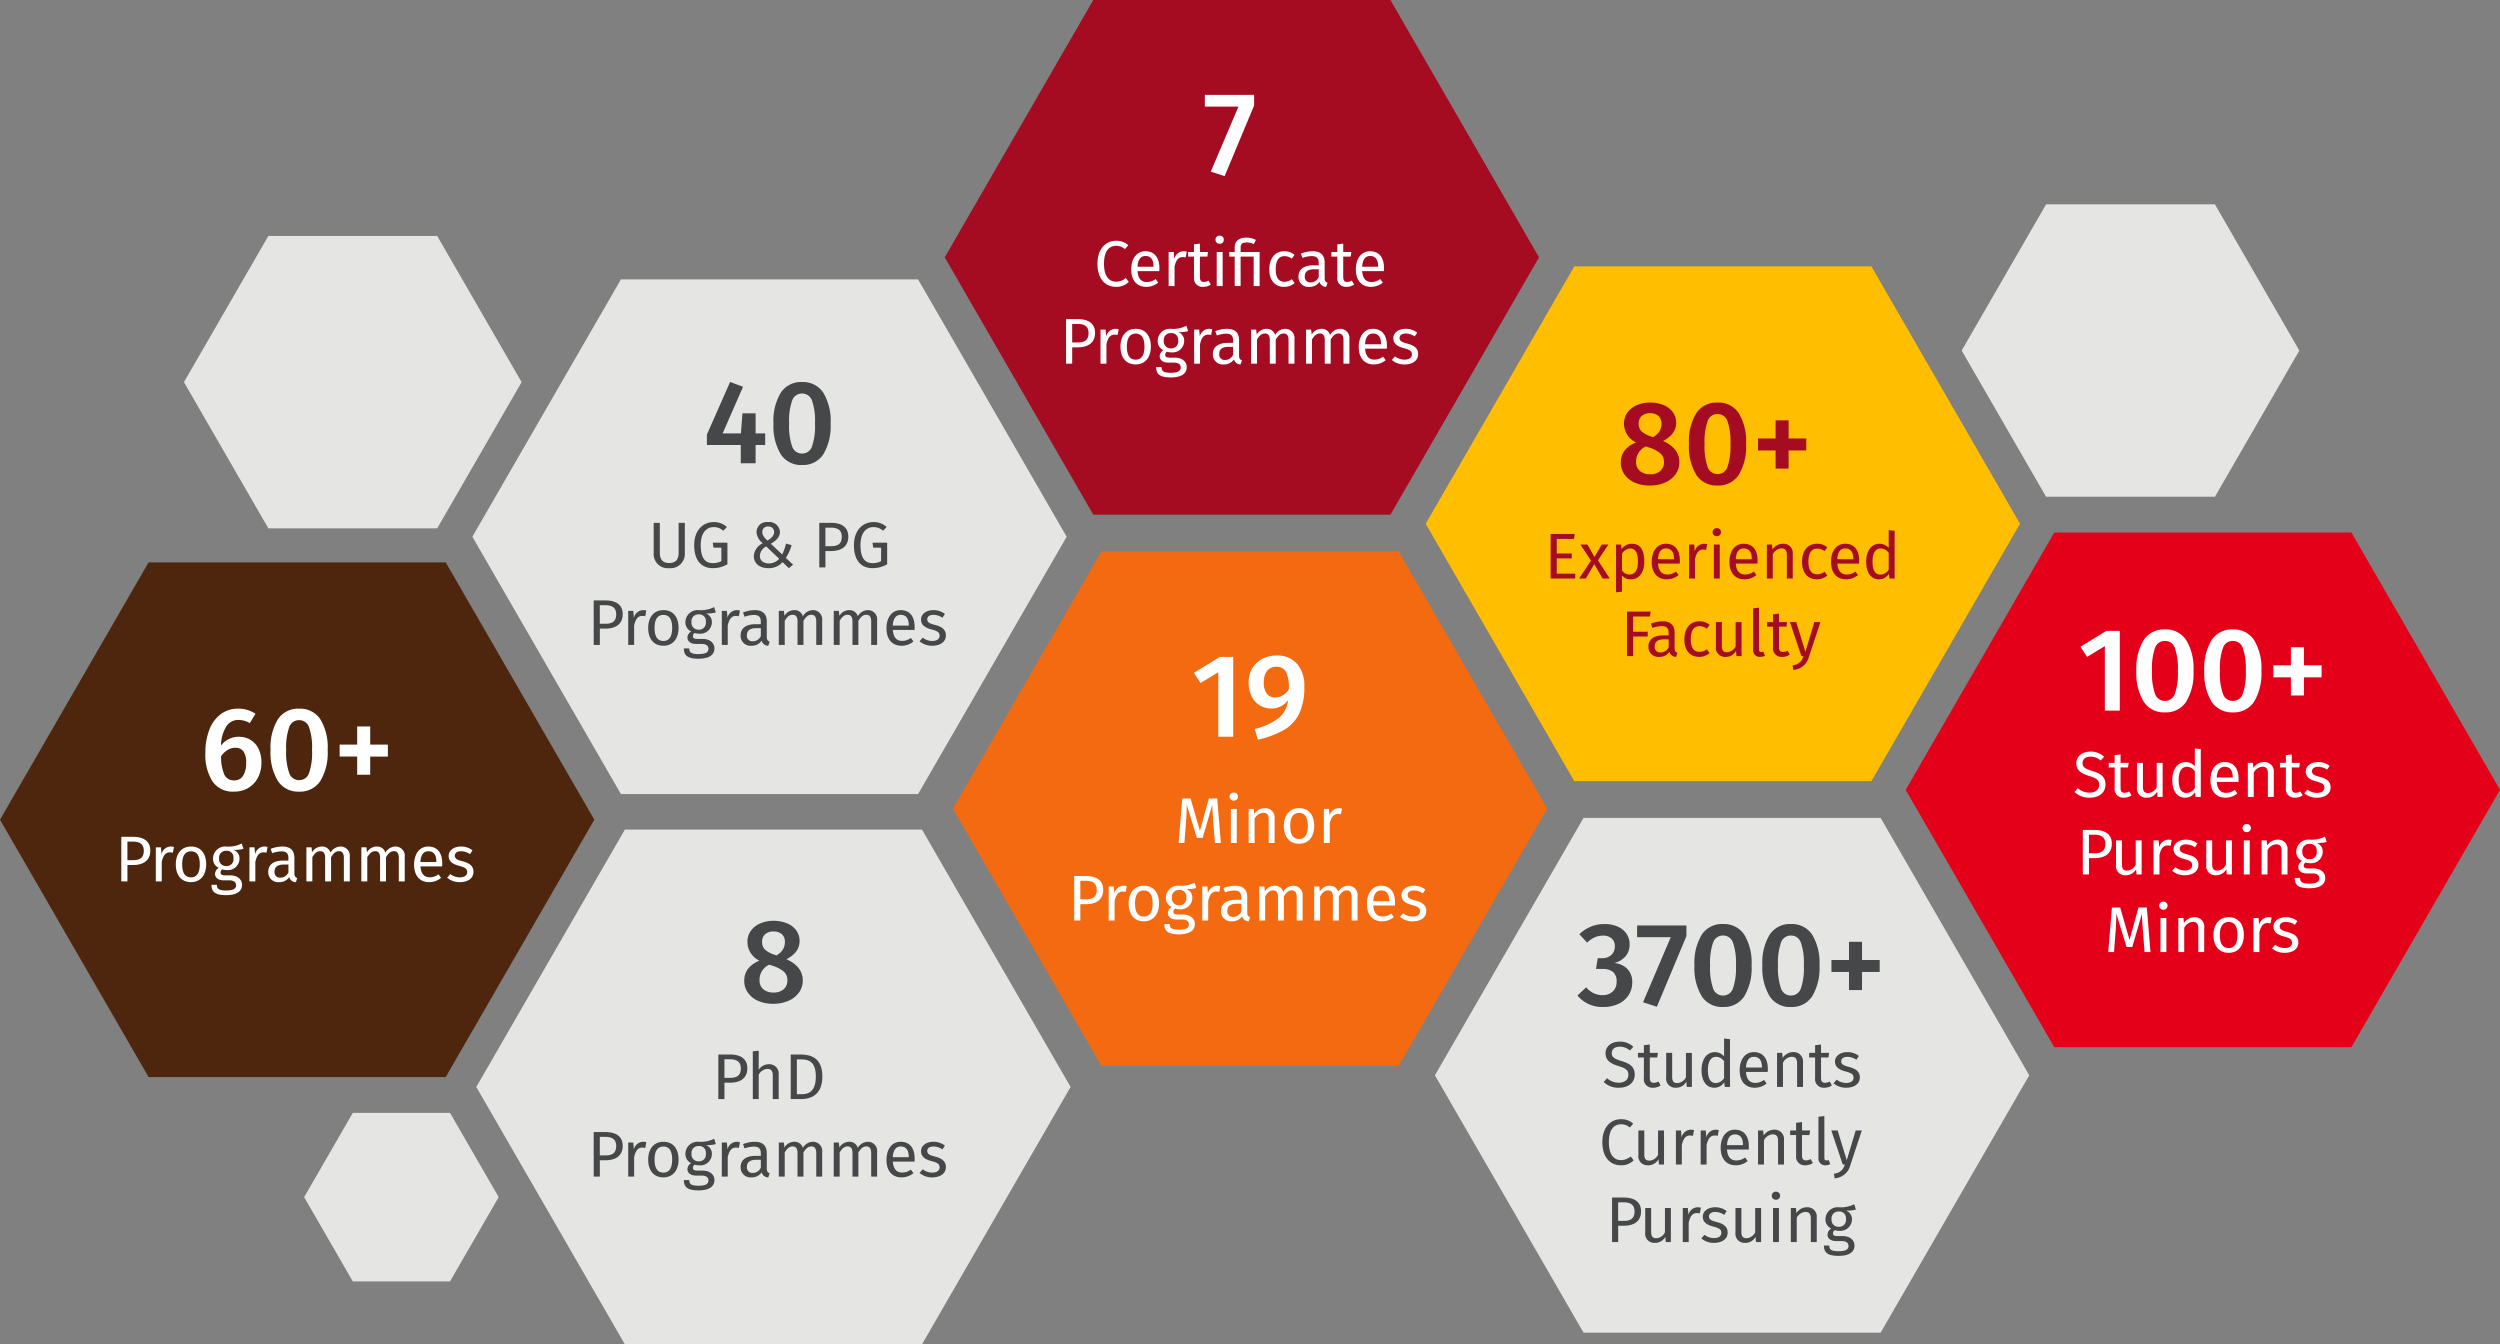
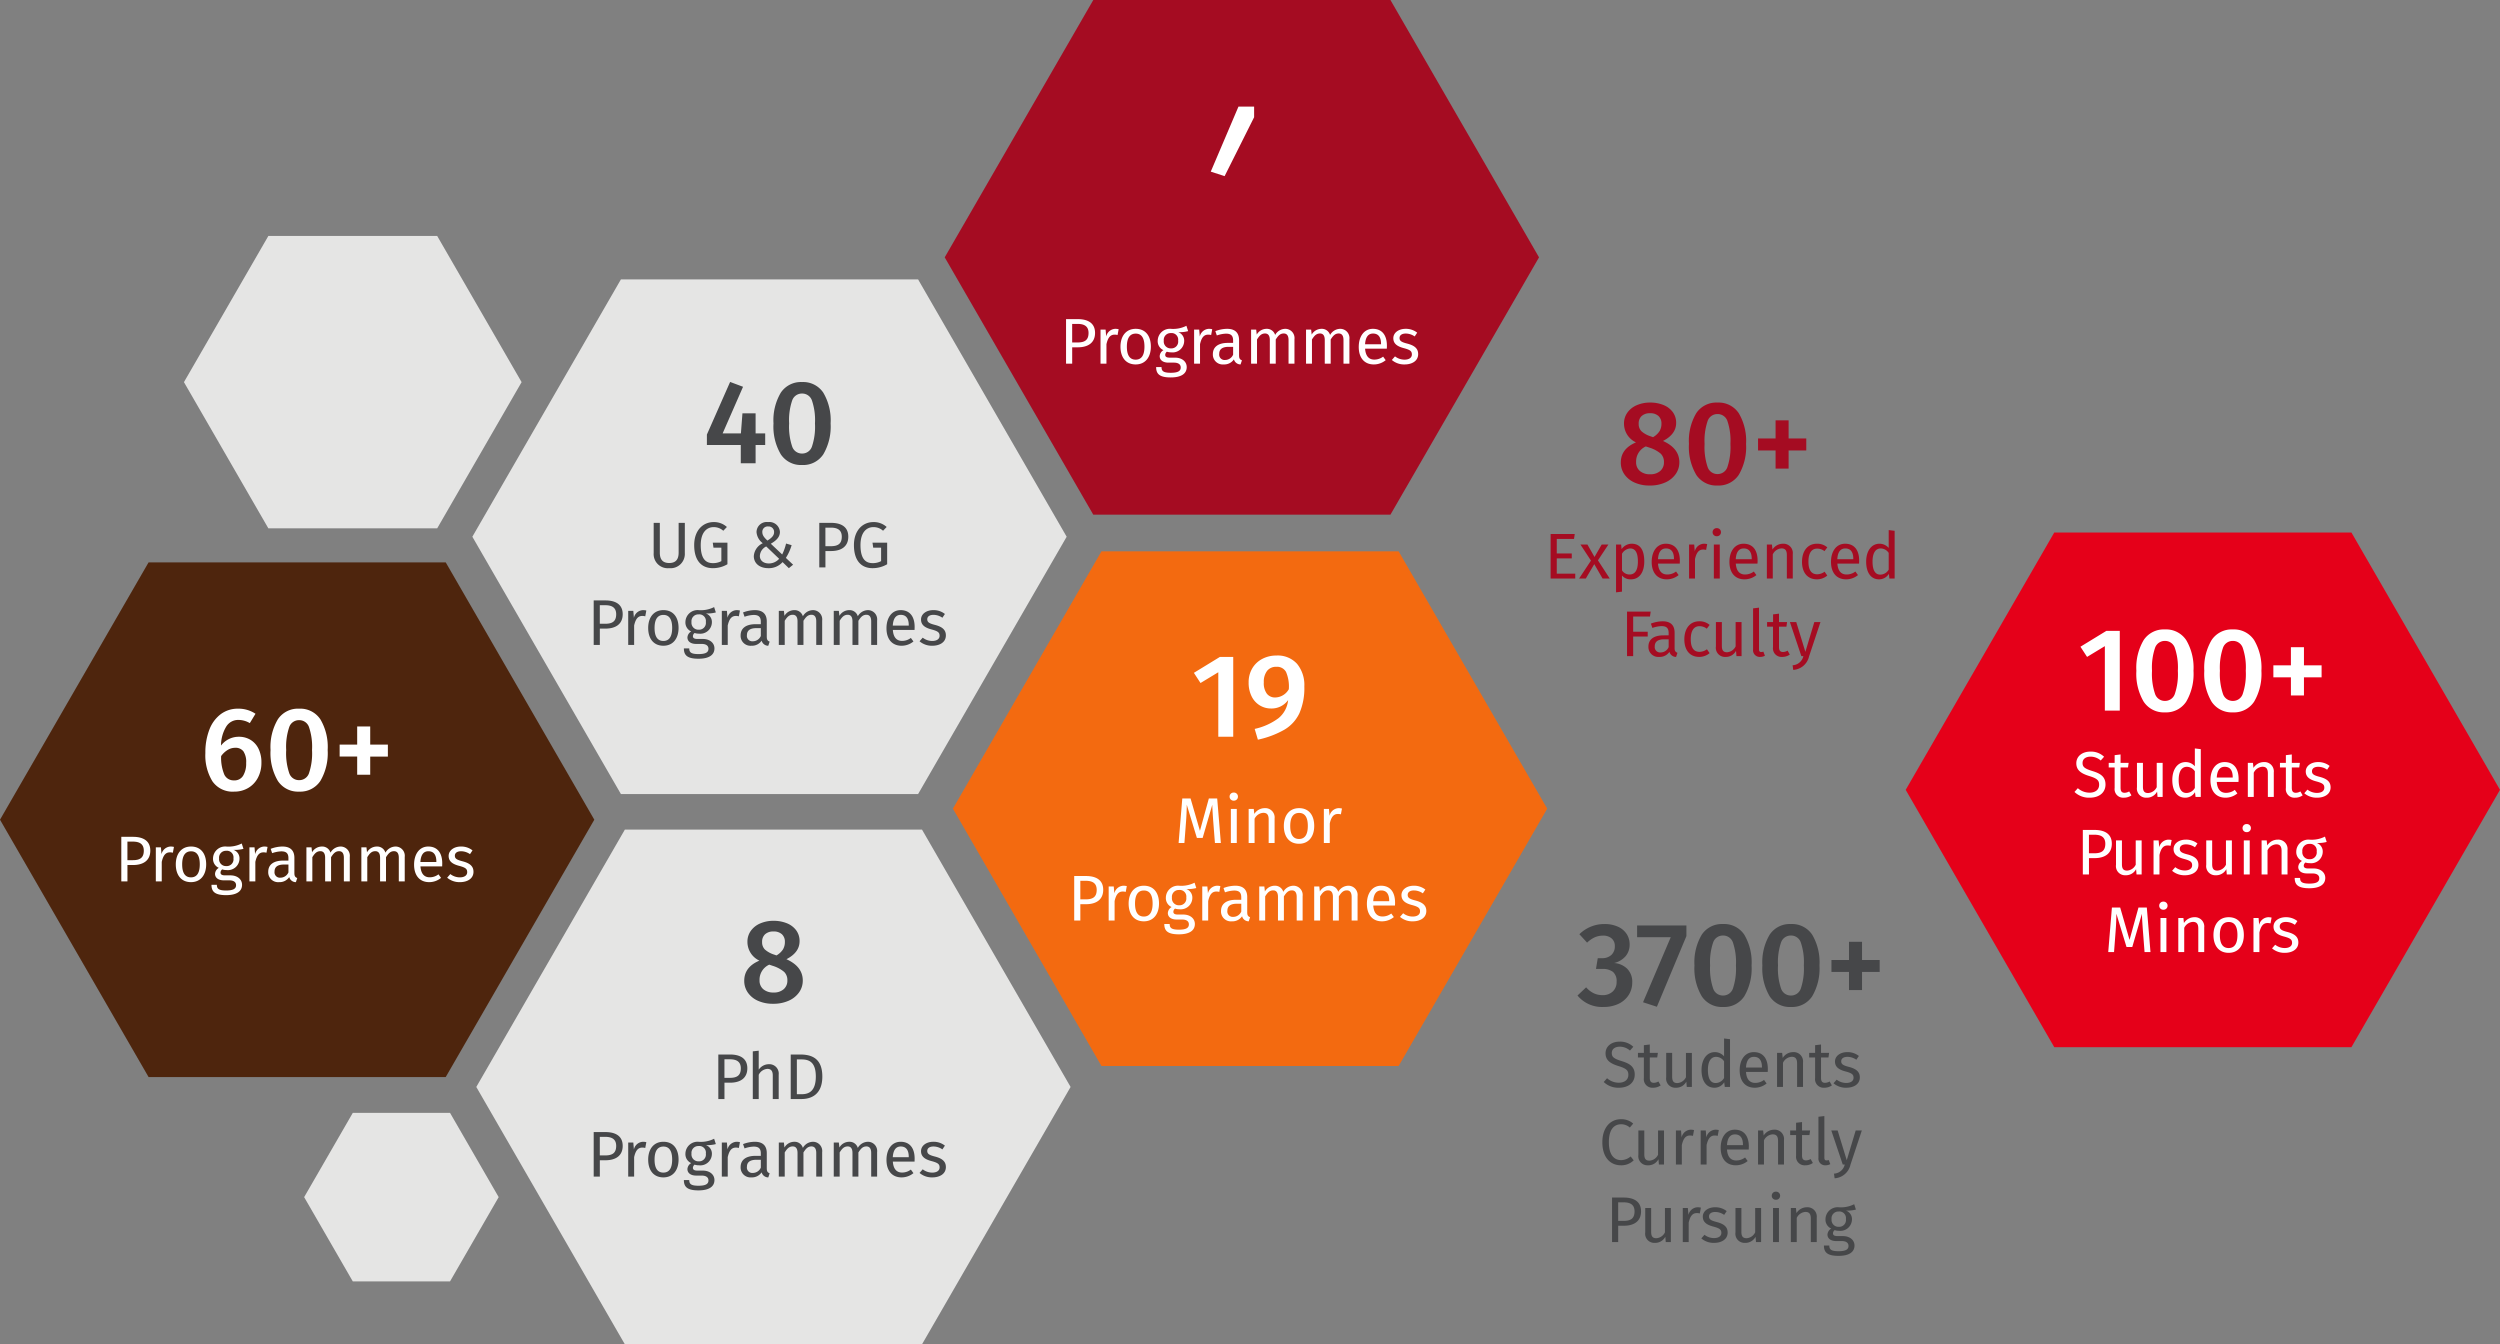
<svg xmlns="http://www.w3.org/2000/svg" width="464.107" height="249.56" viewBox="0 0 464.107 249.56">
  <rect x="0" y="0" width="464.107" height="249.56" fill="#808080" stroke="none" />
  <g id="Group_210" data-name="Group 210" transform="translate(-107 -684)">
    <path id="Path_33" data-name="Path 33" d="M115.271,147.415,87.689,99.64l27.582-47.774h55.164L198.019,99.64l-27.584,47.775Z" transform="translate(107 684)" fill="#e5e5e4" />
    <path id="Path_125" data-name="Path 125" d="M6.864-8.268H5.712v5.532c0,1.284-.564,1.92-1.752,1.92s-1.74-.636-1.74-1.92V-8.268H1.08v5.616A2.62,2.62,0,0,0,3.96.144a2.651,2.651,0,0,0,2.9-2.8Zm5.328-.144C10.284-8.412,8.6-6.924,8.6-4.14,8.6-1.284,9.936.144,12.072.144a5.3,5.3,0,0,0,2.7-.732v-4H12.048l.132.924h1.464v2.5a3.2,3.2,0,0,1-1.572.372c-1.452,0-2.256-.972-2.256-3.348,0-2.436,1.188-3.336,2.376-3.336A2.6,2.6,0,0,1,14-6.8l.672-.7A3.533,3.533,0,0,0,12.192-8.412Zm10.128,0a1.892,1.892,0,0,0-2.148,1.86,2.839,2.839,0,0,0,1.164,2.064A2.85,2.85,0,0,0,19.668-2.1c0,1.368,1.1,2.244,2.688,2.244A3.388,3.388,0,0,0,25.008-.984L26.172.144,26.964-.5,25.62-1.764a9.107,9.107,0,0,0,1.068-2.364l-1.032-.3a9.483,9.483,0,0,1-.72,2.028L22.824-4.392c.9-.528,1.692-1.164,1.692-2.2A1.956,1.956,0,0,0,22.32-8.412Zm.012.816a1.006,1.006,0,0,1,1.1,1.068c0,.636-.492,1.092-1.236,1.548-.576-.54-.948-.96-.948-1.584A.99.99,0,0,1,22.332-7.6Zm-.36,3.708,2.4,2.292a2.536,2.536,0,0,1-1.9.864c-.984,0-1.68-.516-1.68-1.4A2.068,2.068,0,0,1,21.972-3.888ZM34-8.268H31.824V0h1.14V-3.036h1.044c1.824,0,3.2-.78,3.2-2.676C37.212-7.452,35.988-8.268,34-8.268ZM33.96-3.936h-1V-7.38h1.02C35.208-7.38,36-6.936,36-5.7,36-4.3,35.184-3.936,33.96-3.936Zm7.884-4.476c-1.908,0-3.588,1.488-3.588,4.272,0,2.856,1.332,4.284,3.468,4.284a5.3,5.3,0,0,0,2.7-.732v-4H41.7l.132.924H43.3v2.5a3.2,3.2,0,0,1-1.572.372c-1.452,0-2.256-.972-2.256-3.348,0-2.436,1.188-3.336,2.376-3.336a2.6,2.6,0,0,1,1.812.672l.672-.7A3.533,3.533,0,0,0,41.844-8.412Z" transform="translate(227.271 789.333)" fill="#464749" />
    <path id="Path_126" data-name="Path 126" d="M3.372-8.268H1.2V0H2.34V-3.036H3.384c1.824,0,3.2-.78,3.2-2.676C6.588-7.452,5.364-8.268,3.372-8.268ZM3.336-3.936h-1V-7.38H3.36c1.224,0,2.016.444,2.016,1.68C5.376-4.3,4.56-3.936,3.336-3.936Zm7.02-2.532A1.805,1.805,0,0,0,8.664-5.04L8.556-6.324H7.608V0h1.1V-3.612c.264-1.212.72-1.776,1.512-1.776a1.984,1.984,0,0,1,.552.072l.2-1.08A2.69,2.69,0,0,0,10.356-6.468Zm3.792,0c-1.8,0-2.832,1.356-2.832,3.312,0,2,1.02,3.3,2.82,3.3s2.82-1.356,2.82-3.312C16.956-5.172,15.948-6.468,14.148-6.468Zm0,.888c1.044,0,1.62.768,1.62,2.412S15.192-.744,14.136-.744,12.5-1.512,12.5-3.156,13.092-5.58,14.148-5.58Zm9.408-1.452a5.435,5.435,0,0,1-2.892.564A2.255,2.255,0,0,0,18.228-4.26,1.811,1.811,0,0,0,19.3-2.508a1.373,1.373,0,0,0-.7,1.116c0,.636.5,1.2,1.632,1.2h1c.792,0,1.272.3,1.272.9,0,.636-.48.984-1.848.984-1.392,0-1.716-.336-1.716-1.056h-1c0,1.284.648,1.92,2.712,1.92,1.956,0,2.964-.7,2.964-1.92,0-1.008-.864-1.752-2.16-1.752H20.448c-.648,0-.828-.228-.828-.516a.762.762,0,0,1,.312-.588,2.559,2.559,0,0,0,.8.12,2.152,2.152,0,0,0,2.412-2.148,1.666,1.666,0,0,0-1.116-1.6,6.16,6.16,0,0,0,1.848-.192ZM20.664-5.676a1.227,1.227,0,0,1,1.356,1.4,1.258,1.258,0,0,1-1.332,1.44A1.281,1.281,0,0,1,19.356-4.26,1.266,1.266,0,0,1,20.664-5.676Zm7.068-.792A1.805,1.805,0,0,0,26.04-5.04l-.108-1.284h-.948V0h1.1V-3.612c.264-1.212.72-1.776,1.512-1.776a1.984,1.984,0,0,1,.552.072l.2-1.08A2.69,2.69,0,0,0,27.732-6.468Zm5.6,4.992V-4.368c0-1.32-.7-2.1-2.22-2.1a6.191,6.191,0,0,0-2.184.432l.276.8a5.661,5.661,0,0,1,1.7-.336c.876,0,1.32.336,1.32,1.248v.468H31.26c-1.764,0-2.784.732-2.784,2.088A1.838,1.838,0,0,0,30.492.144,2.155,2.155,0,0,0,32.376-.8a1.275,1.275,0,0,0,1.236.948l.252-.768C33.54-.744,33.336-.924,33.336-1.476Zm-2.592.792a1,1,0,0,1-1.092-1.14c0-.864.588-1.3,1.752-1.3h.828v1.452A1.625,1.625,0,0,1,30.744-.684ZM41.916-6.468a2.194,2.194,0,0,0-1.884,1.14,1.594,1.594,0,0,0-1.6-1.14A2.114,2.114,0,0,0,36.612-5.4l-.1-.924h-.948V0h1.1V-4.488c.42-.672.8-1.116,1.488-1.116.48,0,.888.276.888,1.224V0h1.1V-4.488c.432-.672.8-1.116,1.488-1.116.48,0,.888.276.888,1.224V0h1.1V-4.536A1.716,1.716,0,0,0,41.916-6.468Zm10.2,0a2.194,2.194,0,0,0-1.884,1.14,1.594,1.594,0,0,0-1.6-1.14A2.114,2.114,0,0,0,46.812-5.4l-.1-.924h-.948V0h1.1V-4.488c.42-.672.8-1.116,1.488-1.116.48,0,.888.276.888,1.224V0h1.1V-4.488c.432-.672.8-1.116,1.488-1.116.48,0,.888.276.888,1.224V0h1.1V-4.536A1.716,1.716,0,0,0,52.116-6.468Zm8.664,3.12c0-1.932-.9-3.12-2.6-3.12-1.632,0-2.628,1.4-2.628,3.372,0,2,1.032,3.24,2.8,3.24a3.447,3.447,0,0,0,2.208-.792l-.48-.66a2.662,2.662,0,0,1-1.644.552c-.912,0-1.6-.564-1.7-2.028h4.032C60.768-2.928,60.78-3.132,60.78-3.348ZM59.688-3.6H56.724c.084-1.4.636-1.992,1.476-1.992,1,0,1.488.684,1.488,1.92Zm4.56-2.868c-1.308,0-2.28.732-2.28,1.74,0,.888.54,1.476,1.908,1.836,1.224.324,1.536.564,1.536,1.188,0,.6-.528.96-1.356.96a2.868,2.868,0,0,1-1.776-.612l-.588.672A3.506,3.506,0,0,0,64.08.144c1.284,0,2.5-.6,2.5-1.92,0-1.1-.768-1.632-2.1-1.968-1.02-.264-1.356-.5-1.356-1.02s.444-.828,1.164-.828a2.917,2.917,0,0,1,1.644.54l.468-.7A3.358,3.358,0,0,0,64.248-6.468Z" transform="translate(216.015 803.733)" fill="#464749" />
    <path id="Path_124" data-name="Path 124" d="M9.768-3.388V0H7.018V-3.388H.726V-5.324l4.312-9.768,2.4.9L3.652-5.544H7.04l.286-3.718H9.768v3.718H11.55v2.156ZM18.392-15.07a4.482,4.482,0,0,1,3.949,1.98,10.065,10.065,0,0,1,1.353,5.7,10.168,10.168,0,0,1-1.353,5.731A4.474,4.474,0,0,1,18.392.33a4.474,4.474,0,0,1-3.949-1.991A10.168,10.168,0,0,1,13.09-7.392a10.065,10.065,0,0,1,1.353-5.7A4.482,4.482,0,0,1,18.392-15.07Zm0,2.134a1.9,1.9,0,0,0-1.826,1.265,11.344,11.344,0,0,0-.572,4.279,11.519,11.519,0,0,0,.572,4.312A1.9,1.9,0,0,0,18.392-1.8a1.9,1.9,0,0,0,1.826-1.265,11.508,11.508,0,0,0,.572-4.323,11.334,11.334,0,0,0-.572-4.29A1.9,1.9,0,0,0,18.392-12.936Z" transform="translate(237.503 769.996)" fill="#464749" />
    <path id="Path_34" data-name="Path 34" d="M202.961,0,175.379,47.775l27.582,47.774h55.164l27.584-47.774L258.125,0Z" transform="translate(107 684)" fill="#a50c22" />
-     <path id="Path_122" data-name="Path 122" d="M4.092-8.412C2.22-8.412.66-6.936.66-4.14S2.112.144,4.116.144A3.252,3.252,0,0,0,6.48-.78L5.916-1.5a2.8,2.8,0,0,1-1.764.684c-1.284,0-2.28-.936-2.28-3.324,0-2.5,1.044-3.336,2.292-3.336a2.428,2.428,0,0,1,1.6.612L6.384-7.6A3.259,3.259,0,0,0,4.092-8.412Zm8.064,5.064c0-1.932-.9-3.12-2.6-3.12-1.632,0-2.628,1.4-2.628,3.372,0,2,1.032,3.24,2.8,3.24a3.447,3.447,0,0,0,2.208-.792l-.48-.66A2.662,2.662,0,0,1,9.8-.756c-.912,0-1.6-.564-1.7-2.028h4.032C12.144-2.928,12.156-3.132,12.156-3.348ZM11.064-3.6H8.1c.084-1.4.636-1.992,1.476-1.992,1,0,1.488.684,1.488,1.92ZM16.62-6.468A1.805,1.805,0,0,0,14.928-5.04L14.82-6.324h-.948V0h1.1V-3.612c.264-1.212.72-1.776,1.512-1.776a1.984,1.984,0,0,1,.552.072l.2-1.08A2.69,2.69,0,0,0,16.62-6.468ZM21.276-1.02a1.723,1.723,0,0,1-.84.252c-.552,0-.756-.3-.756-.936V-5.472h1.38l.12-.852h-1.5v-1.56l-1.1.132v1.428h-1.1v.852h1.1v3.816a1.589,1.589,0,0,0,1.7,1.8A2.411,2.411,0,0,0,21.7-.288ZM23.34-9.36a.734.734,0,0,0-.768.756.732.732,0,0,0,.768.744.735.735,0,0,0,.78-.744A.737.737,0,0,0,23.34-9.36ZM23.9-6.324H22.8V0h1.1ZM28.32-9c-1.536,0-2.184.78-2.184,1.848v.828H25.128v.852h1.008V0h1.1V-5.472h2.424V0h1.1V-6.324H27.24v-.84c0-.6.228-.936,1.116-.936a3.019,3.019,0,0,1,1.332.3l.384-.768A3.638,3.638,0,0,0,28.32-9Zm7,2.532c-1.716,0-2.76,1.344-2.76,3.36,0,2.04,1.056,3.252,2.76,3.252a2.984,2.984,0,0,0,1.932-.7l-.5-.72a2.348,2.348,0,0,1-1.38.48c-1,0-1.62-.684-1.62-2.34s.624-2.424,1.62-2.424a2.164,2.164,0,0,1,1.356.468l.528-.7A2.811,2.811,0,0,0,35.316-6.468ZM42.84-1.476V-4.368c0-1.32-.7-2.1-2.22-2.1a6.191,6.191,0,0,0-2.184.432l.276.8a5.661,5.661,0,0,1,1.7-.336c.876,0,1.32.336,1.32,1.248v.468h-.972c-1.764,0-2.784.732-2.784,2.088A1.838,1.838,0,0,0,40,.144,2.155,2.155,0,0,0,41.88-.8a1.275,1.275,0,0,0,1.236.948l.252-.768C43.044-.744,42.84-.924,42.84-1.476Zm-2.592.792a1,1,0,0,1-1.092-1.14c0-.864.588-1.3,1.752-1.3h.828v1.452A1.625,1.625,0,0,1,40.248-.684ZM47.88-1.02a1.723,1.723,0,0,1-.84.252c-.552,0-.756-.3-.756-.936V-5.472h1.38l.12-.852h-1.5v-1.56l-1.1.132v1.428h-1.1v.852h1.1v3.816a1.589,1.589,0,0,0,1.7,1.8A2.411,2.411,0,0,0,48.3-.288Zm5.976-2.328c0-1.932-.9-3.12-2.6-3.12-1.632,0-2.628,1.4-2.628,3.372,0,2,1.032,3.24,2.8,3.24a3.447,3.447,0,0,0,2.208-.792l-.48-.66A2.662,2.662,0,0,1,51.5-.756c-.912,0-1.6-.564-1.7-2.028h4.032C53.844-2.928,53.856-3.132,53.856-3.348ZM52.764-3.6H49.8c.084-1.4.636-1.992,1.476-1.992,1,0,1.488.684,1.488,1.92Z" transform="translate(310.076 737.112)" fill="#fff" />
    <path id="Path_123" data-name="Path 123" d="M3.372-8.268H1.2V0H2.34V-3.036H3.384c1.824,0,3.2-.78,3.2-2.676C6.588-7.452,5.364-8.268,3.372-8.268ZM3.336-3.936h-1V-7.38H3.36c1.224,0,2.016.444,2.016,1.68C5.376-4.3,4.56-3.936,3.336-3.936Zm7.008-2.532A1.805,1.805,0,0,0,8.652-5.04L8.544-6.324H7.6V0H8.7V-3.612c.264-1.212.72-1.776,1.512-1.776a1.984,1.984,0,0,1,.552.072l.2-1.08A2.69,2.69,0,0,0,10.344-6.468Zm3.792,0c-1.8,0-2.832,1.356-2.832,3.312,0,2,1.02,3.3,2.82,3.3s2.82-1.356,2.82-3.312C16.944-5.172,15.936-6.468,14.136-6.468Zm0,.888c1.044,0,1.62.768,1.62,2.412S15.18-.744,14.124-.744s-1.632-.768-1.632-2.412S13.08-5.58,14.136-5.58Zm9.408-1.452a5.435,5.435,0,0,1-2.892.564A2.255,2.255,0,0,0,18.216-4.26a1.811,1.811,0,0,0,1.068,1.752,1.373,1.373,0,0,0-.7,1.116c0,.636.5,1.2,1.632,1.2h1c.792,0,1.272.3,1.272.9,0,.636-.48.984-1.848.984-1.392,0-1.716-.336-1.716-1.056h-1c0,1.284.648,1.92,2.712,1.92,1.956,0,2.964-.7,2.964-1.92,0-1.008-.864-1.752-2.16-1.752H20.436c-.648,0-.828-.228-.828-.516a.762.762,0,0,1,.312-.588,2.559,2.559,0,0,0,.8.12,2.152,2.152,0,0,0,2.412-2.148,1.666,1.666,0,0,0-1.116-1.6,6.16,6.16,0,0,0,1.848-.192ZM20.652-5.676a1.227,1.227,0,0,1,1.356,1.4,1.258,1.258,0,0,1-1.332,1.44A1.281,1.281,0,0,1,19.344-4.26,1.266,1.266,0,0,1,20.652-5.676Zm7.068-.792A1.805,1.805,0,0,0,26.028-5.04L25.92-6.324h-.948V0h1.1V-3.612c.264-1.212.72-1.776,1.512-1.776a1.984,1.984,0,0,1,.552.072l.2-1.08A2.69,2.69,0,0,0,27.72-6.468Zm5.6,4.992V-4.368c0-1.32-.7-2.1-2.22-2.1a6.191,6.191,0,0,0-2.184.432l.276.8a5.661,5.661,0,0,1,1.7-.336c.876,0,1.32.336,1.32,1.248v.468h-.972c-1.764,0-2.784.732-2.784,2.088A1.838,1.838,0,0,0,30.48.144,2.155,2.155,0,0,0,32.364-.8,1.275,1.275,0,0,0,33.6.144l.252-.768C33.528-.744,33.324-.924,33.324-1.476Zm-2.592.792a1,1,0,0,1-1.092-1.14c0-.864.588-1.3,1.752-1.3h.828v1.452A1.625,1.625,0,0,1,30.732-.684ZM41.9-6.468a2.194,2.194,0,0,0-1.884,1.14,1.594,1.594,0,0,0-1.6-1.14A2.114,2.114,0,0,0,36.6-5.4l-.1-.924h-.948V0h1.1V-4.488c.42-.672.8-1.116,1.488-1.116.48,0,.888.276.888,1.224V0h1.1V-4.488c.432-.672.8-1.116,1.488-1.116.48,0,.888.276.888,1.224V0h1.1V-4.536A1.716,1.716,0,0,0,41.9-6.468Zm10.2,0a2.194,2.194,0,0,0-1.884,1.14,1.594,1.594,0,0,0-1.6-1.14A2.114,2.114,0,0,0,46.8-5.4l-.1-.924h-.948V0h1.1V-4.488c.42-.672.8-1.116,1.488-1.116.48,0,.888.276.888,1.224V0h1.1V-4.488c.432-.672.8-1.116,1.488-1.116.48,0,.888.276.888,1.224V0h1.1V-4.536A1.716,1.716,0,0,0,52.1-6.468Zm8.664,3.12c0-1.932-.9-3.12-2.6-3.12-1.632,0-2.628,1.4-2.628,3.372,0,2,1.032,3.24,2.8,3.24A3.447,3.447,0,0,0,60.54-.648l-.48-.66a2.662,2.662,0,0,1-1.644.552c-.912,0-1.6-.564-1.7-2.028h4.032C60.756-2.928,60.768-3.132,60.768-3.348ZM59.676-3.6H56.712c.084-1.4.636-1.992,1.476-1.992,1,0,1.488.684,1.488,1.92Zm4.56-2.868c-1.308,0-2.28.732-2.28,1.74,0,.888.54,1.476,1.908,1.836,1.224.324,1.536.564,1.536,1.188,0,.6-.528.96-1.356.96a2.868,2.868,0,0,1-1.776-.612l-.588.672a3.506,3.506,0,0,0,2.388.828c1.284,0,2.5-.6,2.5-1.92,0-1.1-.768-1.632-2.1-1.968-1.02-.264-1.356-.5-1.356-1.02s.444-.828,1.164-.828a2.917,2.917,0,0,1,1.644.54l.468-.7A3.358,3.358,0,0,0,64.236-6.468Z" transform="translate(303.704 751.512)" fill="#fff" />
-     <path id="Path_121" data-name="Path 121" d="M4.07.286,1.5-.55,6.644-12.628H.4v-2.178H9.548v1.98Z" transform="translate(330.27 716.413)" fill="#fff" />
+     <path id="Path_121" data-name="Path 121" d="M4.07.286,1.5-.55,6.644-12.628H.4H9.548v1.98Z" transform="translate(330.27 716.413)" fill="#fff" />
    <path id="Path_35" data-name="Path 35" d="M204.481,197.9,176.9,150.122l27.582-47.774h55.164l27.584,47.774L259.645,197.9Z" transform="translate(107 684)" fill="#f36a10" />
    <path id="Path_36" data-name="Path 36" d="M381.36,98.855,353.778,146.63,381.36,194.4h55.165l27.583-47.774L436.525,98.855Z" transform="translate(107 684)" fill="#e50019" />
-     <path id="Path_37" data-name="Path 37" d="M293.966,247.395,266.384,199.62l27.582-47.774H349.13l27.584,47.774L349.13,247.395Z" transform="translate(107 684)" fill="#e5e5e4" />
    <path id="Path_38" data-name="Path 38" d="M116,154.011,88.42,201.786,116,249.56h55.165l27.583-47.774-27.583-47.775Z" transform="translate(107 684)" fill="#e5e5e4" />
    <path id="Path_139" data-name="Path 139" d="M3.24-8.412c-1.524,0-2.6.888-2.6,2.16s.84,1.9,2.448,2.388c1.4.432,1.788.792,1.788,1.6,0,1-.8,1.476-1.776,1.476A3.269,3.269,0,0,1,.924-1.62L.3-.924A3.867,3.867,0,0,0,3.108.144C4.968.144,6.06-.864,6.06-2.3c0-1.584-1.128-2.1-2.448-2.508C2.124-5.268,1.8-5.6,1.8-6.3c0-.792.66-1.176,1.488-1.176a2.842,2.842,0,0,1,1.884.72l.624-.7A3.487,3.487,0,0,0,3.24-8.412ZM10.452-1.02a1.723,1.723,0,0,1-.84.252c-.552,0-.756-.3-.756-.936V-5.472h1.38l.12-.852h-1.5v-1.56l-1.1.132v1.428h-1.1v.852h1.1v3.816a1.589,1.589,0,0,0,1.7,1.8,2.411,2.411,0,0,0,1.416-.432Zm6.216-5.3h-1.1v4.512A1.905,1.905,0,0,1,13.98-.72c-.684,0-.972-.324-.972-1.188V-6.324H11.9v4.536A1.691,1.691,0,0,0,13.668.144,2.124,2.124,0,0,0,15.636-.984L15.72,0h.948ZM22.644-9v3.312a2.271,2.271,0,0,0-1.7-.78c-1.548,0-2.484,1.4-2.484,3.336,0,1.968.852,3.276,2.388,3.276a2.114,2.114,0,0,0,1.824-1.02L22.776,0h.972V-8.868ZM21.084-.732c-.912,0-1.44-.756-1.44-2.424,0-1.644.588-2.436,1.536-2.436a1.814,1.814,0,0,1,1.464.828v3.1A1.813,1.813,0,0,1,21.084-.732Zm9.684-2.616c0-1.932-.9-3.12-2.6-3.12-1.632,0-2.628,1.4-2.628,3.372,0,2,1.032,3.24,2.8,3.24A3.447,3.447,0,0,0,30.54-.648l-.48-.66a2.662,2.662,0,0,1-1.644.552c-.912,0-1.6-.564-1.7-2.028h4.032C30.756-2.928,30.768-3.132,30.768-3.348ZM29.676-3.6H26.712c.084-1.4.636-1.992,1.476-1.992,1,0,1.488.684,1.488,1.92ZM35.46-6.468a2.294,2.294,0,0,0-1.932,1.08l-.1-.936h-.948V0h1.1V-4.488A1.912,1.912,0,0,1,35.2-5.6c.612,0,1,.276,1,1.224V0h1.1V-4.536A1.73,1.73,0,0,0,35.46-6.468ZM42.24-1.02a1.723,1.723,0,0,1-.84.252c-.552,0-.756-.3-.756-.936V-5.472h1.38l.12-.852h-1.5v-1.56l-1.1.132v1.428h-1.1v.852h1.1v3.816a1.589,1.589,0,0,0,1.7,1.8A2.411,2.411,0,0,0,42.66-.288Zm3.276-5.448c-1.308,0-2.28.732-2.28,1.74,0,.888.54,1.476,1.908,1.836,1.224.324,1.536.564,1.536,1.188,0,.6-.528.96-1.356.96a2.868,2.868,0,0,1-1.776-.612l-.588.672a3.506,3.506,0,0,0,2.388.828c1.284,0,2.5-.6,2.5-1.92,0-1.1-.768-1.632-2.1-1.968-1.02-.264-1.356-.5-1.356-1.02s.444-.828,1.164-.828a2.917,2.917,0,0,1,1.644.54l.468-.7A3.358,3.358,0,0,0,45.516-6.468Z" transform="translate(404.417 885.786)" fill="#464749" />
    <path id="Path_140" data-name="Path 140" d="M4.092-8.412C2.22-8.412.66-6.936.66-4.14S2.112.144,4.116.144A3.252,3.252,0,0,0,6.48-.78L5.916-1.5a2.8,2.8,0,0,1-1.764.684c-1.284,0-2.28-.936-2.28-3.324,0-2.5,1.044-3.336,2.292-3.336a2.428,2.428,0,0,1,1.6.612L6.384-7.6A3.259,3.259,0,0,0,4.092-8.412Zm8.016,2.088H11v4.512A1.905,1.905,0,0,1,9.42-.72c-.684,0-.972-.324-.972-1.188V-6.324h-1.1v4.536A1.691,1.691,0,0,0,9.108.144,2.124,2.124,0,0,0,11.076-.984L11.16,0h.948Zm4.956-.144A1.805,1.805,0,0,0,15.372-5.04l-.108-1.284h-.948V0h1.1V-3.612c.264-1.212.72-1.776,1.512-1.776a1.984,1.984,0,0,1,.552.072l.2-1.08A2.69,2.69,0,0,0,17.064-6.468Zm4.6,0A1.805,1.805,0,0,0,19.968-5.04L19.86-6.324h-.948V0h1.1V-3.612c.264-1.212.72-1.776,1.512-1.776a1.984,1.984,0,0,1,.552.072l.2-1.08A2.69,2.69,0,0,0,21.66-6.468Zm6.192,3.12c0-1.932-.9-3.12-2.6-3.12-1.632,0-2.628,1.4-2.628,3.372,0,2,1.032,3.24,2.8,3.24a3.447,3.447,0,0,0,2.208-.792l-.48-.66A2.662,2.662,0,0,1,25.5-.756c-.912,0-1.6-.564-1.7-2.028h4.032C27.84-2.928,27.852-3.132,27.852-3.348ZM26.76-3.6H23.8c.084-1.4.636-1.992,1.476-1.992,1,0,1.488.684,1.488,1.92Zm5.784-2.868a2.294,2.294,0,0,0-1.932,1.08l-.1-.936h-.948V0h1.1V-4.488A1.912,1.912,0,0,1,32.28-5.6c.612,0,1,.276,1,1.224V0h1.1V-4.536A1.73,1.73,0,0,0,32.544-6.468Zm6.78,5.448a1.723,1.723,0,0,1-.84.252c-.552,0-.756-.3-.756-.936V-5.472h1.38l.12-.852h-1.5v-1.56l-1.1.132v1.428h-1.1v.852h1.1v3.816a1.589,1.589,0,0,0,1.7,1.8,2.411,2.411,0,0,0,1.416-.432ZM42.1.144a1.855,1.855,0,0,0,.876-.216L42.684-.84a1.076,1.076,0,0,1-.408.072c-.288,0-.4-.168-.4-.5V-9l-1.1.132v7.62A1.244,1.244,0,0,0,42.1.144Zm6.732-6.468h-1.14L46.032-.8,44.34-6.324H43.164L45.288,0h.372a2.155,2.155,0,0,1-2,1.692l.12.864a3.214,3.214,0,0,0,2.94-2.52Z" transform="translate(403.804 900.186)" fill="#464749" />
    <path id="Path_141" data-name="Path 141" d="M3.372-8.268H1.2V0H2.34V-3.036H3.384c1.824,0,3.2-.78,3.2-2.676C6.588-7.452,5.364-8.268,3.372-8.268ZM3.336-3.936h-1V-7.38H3.36c1.224,0,2.016.444,2.016,1.68C5.376-4.3,4.56-3.936,3.336-3.936ZM12.12-6.324h-1.1v4.512A1.905,1.905,0,0,1,9.432-.72c-.684,0-.972-.324-.972-1.188V-6.324h-1.1v4.536A1.691,1.691,0,0,0,9.12.144,2.124,2.124,0,0,0,11.088-.984L11.172,0h.948Zm4.956-.144A1.805,1.805,0,0,0,15.384-5.04l-.108-1.284h-.948V0h1.1V-3.612c.264-1.212.72-1.776,1.512-1.776a1.984,1.984,0,0,1,.552.072l.2-1.08A2.69,2.69,0,0,0,17.076-6.468Zm3.252,0c-1.308,0-2.28.732-2.28,1.74,0,.888.54,1.476,1.908,1.836,1.224.324,1.536.564,1.536,1.188,0,.6-.528.96-1.356.96a2.868,2.868,0,0,1-1.776-.612l-.588.672A3.506,3.506,0,0,0,20.16.144c1.284,0,2.5-.6,2.5-1.92,0-1.1-.768-1.632-2.1-1.968-1.02-.264-1.356-.5-1.356-1.02s.444-.828,1.164-.828a2.917,2.917,0,0,1,1.644.54l.468-.7A3.358,3.358,0,0,0,20.328-6.468Zm8.544.144h-1.1v4.512A1.905,1.905,0,0,1,26.184-.72c-.684,0-.972-.324-.972-1.188V-6.324h-1.1v4.536A1.691,1.691,0,0,0,25.872.144,2.124,2.124,0,0,0,27.84-.984L27.924,0h.948ZM31.62-9.36a.734.734,0,0,0-.768.756.732.732,0,0,0,.768.744A.735.735,0,0,0,32.4-8.6.737.737,0,0,0,31.62-9.36Zm.564,3.036h-1.1V0h1.1Zm5.184-.144a2.294,2.294,0,0,0-1.932,1.08l-.1-.936h-.948V0h1.1V-4.488A1.912,1.912,0,0,1,37.1-5.6c.612,0,1,.276,1,1.224V0h1.1V-4.536A1.73,1.73,0,0,0,37.368-6.468Zm8.784-.564a5.435,5.435,0,0,1-2.892.564A2.255,2.255,0,0,0,40.824-4.26a1.811,1.811,0,0,0,1.068,1.752,1.373,1.373,0,0,0-.7,1.116c0,.636.5,1.2,1.632,1.2h1c.792,0,1.272.3,1.272.9,0,.636-.48.984-1.848.984-1.392,0-1.716-.336-1.716-1.056h-1c0,1.284.648,1.92,2.712,1.92,1.956,0,2.964-.7,2.964-1.92,0-1.008-.864-1.752-2.16-1.752H43.044c-.648,0-.828-.228-.828-.516a.762.762,0,0,1,.312-.588,2.559,2.559,0,0,0,.8.12,2.152,2.152,0,0,0,2.412-2.148,1.666,1.666,0,0,0-1.116-1.6,6.16,6.16,0,0,0,1.848-.192ZM43.26-5.676a1.227,1.227,0,0,1,1.356,1.4,1.258,1.258,0,0,1-1.332,1.44A1.281,1.281,0,0,1,41.952-4.26,1.266,1.266,0,0,1,43.26-5.676Z" transform="translate(405.065 914.586)" fill="#464749" />
    <path id="Path_143" data-name="Path 143" d="M3.24-8.412c-1.524,0-2.6.888-2.6,2.16s.84,1.9,2.448,2.388c1.4.432,1.788.792,1.788,1.6,0,1-.8,1.476-1.776,1.476A3.269,3.269,0,0,1,.924-1.62L.3-.924A3.867,3.867,0,0,0,3.108.144C4.968.144,6.06-.864,6.06-2.3c0-1.584-1.128-2.1-2.448-2.508C2.124-5.268,1.8-5.6,1.8-6.3c0-.792.66-1.176,1.488-1.176a2.842,2.842,0,0,1,1.884.72l.624-.7A3.487,3.487,0,0,0,3.24-8.412ZM10.452-1.02a1.723,1.723,0,0,1-.84.252c-.552,0-.756-.3-.756-.936V-5.472h1.38l.12-.852h-1.5v-1.56l-1.1.132v1.428h-1.1v.852h1.1v3.816a1.589,1.589,0,0,0,1.7,1.8,2.411,2.411,0,0,0,1.416-.432Zm6.216-5.3h-1.1v4.512A1.905,1.905,0,0,1,13.98-.72c-.684,0-.972-.324-.972-1.188V-6.324H11.9v4.536A1.691,1.691,0,0,0,13.668.144,2.124,2.124,0,0,0,15.636-.984L15.72,0h.948ZM22.644-9v3.312a2.271,2.271,0,0,0-1.7-.78c-1.548,0-2.484,1.4-2.484,3.336,0,1.968.852,3.276,2.388,3.276a2.114,2.114,0,0,0,1.824-1.02L22.776,0h.972V-8.868ZM21.084-.732c-.912,0-1.44-.756-1.44-2.424,0-1.644.588-2.436,1.536-2.436a1.814,1.814,0,0,1,1.464.828v3.1A1.813,1.813,0,0,1,21.084-.732Zm9.684-2.616c0-1.932-.9-3.12-2.6-3.12-1.632,0-2.628,1.4-2.628,3.372,0,2,1.032,3.24,2.8,3.24A3.447,3.447,0,0,0,30.54-.648l-.48-.66a2.662,2.662,0,0,1-1.644.552c-.912,0-1.6-.564-1.7-2.028h4.032C30.756-2.928,30.768-3.132,30.768-3.348ZM29.676-3.6H26.712c.084-1.4.636-1.992,1.476-1.992,1,0,1.488.684,1.488,1.92ZM35.46-6.468a2.294,2.294,0,0,0-1.932,1.08l-.1-.936h-.948V0h1.1V-4.488A1.912,1.912,0,0,1,35.2-5.6c.612,0,1,.276,1,1.224V0h1.1V-4.536A1.73,1.73,0,0,0,35.46-6.468ZM42.24-1.02a1.723,1.723,0,0,1-.84.252c-.552,0-.756-.3-.756-.936V-5.472h1.38l.12-.852h-1.5v-1.56l-1.1.132v1.428h-1.1v.852h1.1v3.816a1.589,1.589,0,0,0,1.7,1.8A2.411,2.411,0,0,0,42.66-.288Zm3.276-5.448c-1.308,0-2.28.732-2.28,1.74,0,.888.54,1.476,1.908,1.836,1.224.324,1.536.564,1.536,1.188,0,.6-.528.96-1.356.96a2.868,2.868,0,0,1-1.776-.612l-.588.672a3.506,3.506,0,0,0,2.388.828c1.284,0,2.5-.6,2.5-1.92,0-1.1-.768-1.632-2.1-1.968-1.02-.264-1.356-.5-1.356-1.02s.444-.828,1.164-.828a2.917,2.917,0,0,1,1.644.54l.468-.7A3.358,3.358,0,0,0,45.516-6.468Z" transform="translate(491.812 831.942)" fill="#fff" />
    <path id="Path_144" data-name="Path 144" d="M3.372-8.268H1.2V0H2.34V-3.036H3.384c1.824,0,3.2-.78,3.2-2.676C6.588-7.452,5.364-8.268,3.372-8.268ZM3.336-3.936h-1V-7.38H3.36c1.224,0,2.016.444,2.016,1.68C5.376-4.3,4.56-3.936,3.336-3.936ZM12.12-6.324h-1.1v4.512A1.905,1.905,0,0,1,9.432-.72c-.684,0-.972-.324-.972-1.188V-6.324h-1.1v4.536A1.691,1.691,0,0,0,9.12.144,2.124,2.124,0,0,0,11.088-.984L11.172,0h.948Zm4.956-.144A1.805,1.805,0,0,0,15.384-5.04l-.108-1.284h-.948V0h1.1V-3.612c.264-1.212.72-1.776,1.512-1.776a1.984,1.984,0,0,1,.552.072l.2-1.08A2.69,2.69,0,0,0,17.076-6.468Zm3.252,0c-1.308,0-2.28.732-2.28,1.74,0,.888.54,1.476,1.908,1.836,1.224.324,1.536.564,1.536,1.188,0,.6-.528.96-1.356.96a2.868,2.868,0,0,1-1.776-.612l-.588.672A3.506,3.506,0,0,0,20.16.144c1.284,0,2.5-.6,2.5-1.92,0-1.1-.768-1.632-2.1-1.968-1.02-.264-1.356-.5-1.356-1.02s.444-.828,1.164-.828a2.917,2.917,0,0,1,1.644.54l.468-.7A3.358,3.358,0,0,0,20.328-6.468Zm8.544.144h-1.1v4.512A1.905,1.905,0,0,1,26.184-.72c-.684,0-.972-.324-.972-1.188V-6.324h-1.1v4.536A1.691,1.691,0,0,0,25.872.144,2.124,2.124,0,0,0,27.84-.984L27.924,0h.948ZM31.62-9.36a.734.734,0,0,0-.768.756.732.732,0,0,0,.768.744A.735.735,0,0,0,32.4-8.6.737.737,0,0,0,31.62-9.36Zm.564,3.036h-1.1V0h1.1Zm5.184-.144a2.294,2.294,0,0,0-1.932,1.08l-.1-.936h-.948V0h1.1V-4.488A1.912,1.912,0,0,1,37.1-5.6c.612,0,1,.276,1,1.224V0h1.1V-4.536A1.73,1.73,0,0,0,37.368-6.468Zm8.784-.564a5.435,5.435,0,0,1-2.892.564A2.255,2.255,0,0,0,40.824-4.26a1.811,1.811,0,0,0,1.068,1.752,1.373,1.373,0,0,0-.7,1.116c0,.636.5,1.2,1.632,1.2h1c.792,0,1.272.3,1.272.9,0,.636-.48.984-1.848.984-1.392,0-1.716-.336-1.716-1.056h-1c0,1.284.648,1.92,2.712,1.92,1.956,0,2.964-.7,2.964-1.92,0-1.008-.864-1.752-2.16-1.752H43.044c-.648,0-.828-.228-.828-.516a.762.762,0,0,1,.312-.588,2.559,2.559,0,0,0,.8.12,2.152,2.152,0,0,0,2.412-2.148,1.666,1.666,0,0,0-1.116-1.6,6.16,6.16,0,0,0,1.848-.192ZM43.26-5.676a1.227,1.227,0,0,1,1.356,1.4,1.258,1.258,0,0,1-1.332,1.44A1.281,1.281,0,0,1,41.952-4.26,1.266,1.266,0,0,1,43.26-5.676Z" transform="translate(492.461 846.341)" fill="#fff" />
    <path id="Path_145" data-name="Path 145" d="M7.908-8.268H6.36L4.7-2.256,2.964-8.268H1.428L.744,0h1.08L2.1-3.648c.1-1.212.156-2.5.156-3.468L4.14-.936H5.208L7-7.1c.012.684.1,2.076.2,3.372L7.488,0h1.1ZM10.98-9.36a.734.734,0,0,0-.768.756.732.732,0,0,0,.768.744.735.735,0,0,0,.78-.744A.737.737,0,0,0,10.98-9.36Zm.564,3.036h-1.1V0h1.1Zm5.184-.144A2.294,2.294,0,0,0,14.8-5.388l-.1-.936h-.948V0h1.1V-4.488A1.912,1.912,0,0,1,16.464-5.6c.612,0,1,.276,1,1.224V0h1.1V-4.536A1.73,1.73,0,0,0,16.728-6.468Zm6.384,0c-1.8,0-2.832,1.356-2.832,3.312,0,2,1.02,3.3,2.82,3.3s2.82-1.356,2.82-3.312C25.92-5.172,24.912-6.468,23.112-6.468Zm0,.888c1.044,0,1.62.768,1.62,2.412S24.156-.744,23.1-.744s-1.632-.768-1.632-2.412S22.056-5.58,23.112-5.58Zm7.344-.888A1.805,1.805,0,0,0,28.764-5.04l-.108-1.284h-.948V0h1.1V-3.612c.264-1.212.72-1.776,1.512-1.776a1.984,1.984,0,0,1,.552.072l.2-1.08A2.69,2.69,0,0,0,30.456-6.468Zm3.252,0c-1.308,0-2.28.732-2.28,1.74,0,.888.54,1.476,1.908,1.836,1.224.324,1.536.564,1.536,1.188,0,.6-.528.96-1.356.96a2.868,2.868,0,0,1-1.776-.612l-.588.672A3.506,3.506,0,0,0,33.54.144c1.284,0,2.5-.6,2.5-1.92,0-1.1-.768-1.632-2.1-1.968-1.02-.264-1.356-.5-1.356-1.02s.444-.828,1.164-.828a2.917,2.917,0,0,1,1.644.54l.468-.7A3.358,3.358,0,0,0,33.708-6.468Z" transform="translate(497.633 860.742)" fill="#fff" />
-     <path id="Path_39" data-name="Path 39" d="M292.253,145.008,264.671,97.232l27.582-47.774h55.164L375,97.232l-27.584,47.775Z" transform="translate(107 684)" fill="#ffbe00" />
    <path id="Path_136" data-name="Path 136" d="M5.676-8.268H1.2V0H5.772V-.912H2.34V-3.744H5.124v-.912H2.34v-2.7h3.2ZM9.984-3.384l1.944-2.94H10.68L9.348-4.008,8.028-6.324h-1.3L8.688-3.336,6.48,0H7.728L9.3-2.676,10.848,0H12.18Zm6.264-3.084a2.3,2.3,0,0,0-1.872,1l-.084-.852h-.948v8.88l1.1-.132v-3A2.041,2.041,0,0,0,16.1.144c1.632,0,2.484-1.392,2.484-3.312C18.588-5.16,17.928-6.468,16.248-6.468ZM15.84-.756a1.628,1.628,0,0,1-1.392-.768V-4.608a1.925,1.925,0,0,1,1.524-.984c.948,0,1.428.78,1.428,2.424S16.848-.756,15.84-.756Zm9.348-2.592c0-1.932-.9-3.12-2.6-3.12-1.632,0-2.628,1.4-2.628,3.372,0,2,1.032,3.24,2.8,3.24A3.447,3.447,0,0,0,24.96-.648l-.48-.66a2.662,2.662,0,0,1-1.644.552c-.912,0-1.6-.564-1.7-2.028h4.032C25.176-2.928,25.188-3.132,25.188-3.348ZM24.1-3.6H21.132c.084-1.4.636-1.992,1.476-1.992,1,0,1.488.684,1.488,1.92Zm5.556-2.868A1.805,1.805,0,0,0,27.96-5.04l-.108-1.284H26.9V0h1.1V-3.612c.264-1.212.72-1.776,1.512-1.776a1.984,1.984,0,0,1,.552.072l.2-1.08A2.69,2.69,0,0,0,29.652-6.468ZM32.04-9.36a.734.734,0,0,0-.768.756.732.732,0,0,0,.768.744.735.735,0,0,0,.78-.744A.737.737,0,0,0,32.04-9.36ZM32.6-6.324H31.5V0h1.1Zm7.02,2.976c0-1.932-.9-3.12-2.6-3.12-1.632,0-2.628,1.4-2.628,3.372,0,2,1.032,3.24,2.8,3.24A3.447,3.447,0,0,0,39.4-.648l-.48-.66a2.662,2.662,0,0,1-1.644.552c-.912,0-1.6-.564-1.7-2.028H39.6C39.612-2.928,39.624-3.132,39.624-3.348ZM38.532-3.6H35.568c.084-1.4.636-1.992,1.476-1.992,1,0,1.488.684,1.488,1.92Zm5.784-2.868a2.294,2.294,0,0,0-1.932,1.08l-.1-.936H41.34V0h1.1V-4.488A1.912,1.912,0,0,1,44.052-5.6c.612,0,1,.276,1,1.224V0h1.1V-4.536A1.73,1.73,0,0,0,44.316-6.468Zm6.312,0c-1.716,0-2.76,1.344-2.76,3.36,0,2.04,1.056,3.252,2.76,3.252a2.984,2.984,0,0,0,1.932-.7l-.5-.72a2.348,2.348,0,0,1-1.38.48c-1,0-1.62-.684-1.62-2.34s.624-2.424,1.62-2.424a2.164,2.164,0,0,1,1.356.468l.528-.7A2.811,2.811,0,0,0,50.628-6.468Zm7.848,3.12c0-1.932-.9-3.12-2.6-3.12-1.632,0-2.628,1.4-2.628,3.372,0,2,1.032,3.24,2.8,3.24a3.447,3.447,0,0,0,2.208-.792l-.48-.66a2.662,2.662,0,0,1-1.644.552c-.912,0-1.6-.564-1.7-2.028h4.032C58.464-2.928,58.476-3.132,58.476-3.348ZM57.384-3.6H54.42C54.5-5,55.056-5.592,55.9-5.592c1,0,1.488.684,1.488,1.92ZM63.96-9v3.312a2.271,2.271,0,0,0-1.7-.78c-1.548,0-2.484,1.4-2.484,3.336,0,1.968.852,3.276,2.388,3.276a2.114,2.114,0,0,0,1.824-1.02L64.092,0h.972V-8.868ZM62.4-.732c-.912,0-1.44-.756-1.44-2.424,0-1.644.588-2.436,1.536-2.436a1.814,1.814,0,0,1,1.464.828v3.1A1.813,1.813,0,0,1,62.4-.732Z" transform="translate(393.663 791.407)" fill="#a50c22" />
    <path id="Path_137" data-name="Path 137" d="M1.2,0H2.34V-3.636h2.7v-.9H2.34v-2.82H5.46l.132-.912H1.2Zm8.832-1.476V-4.368c0-1.32-.7-2.1-2.22-2.1a6.191,6.191,0,0,0-2.184.432l.276.8a5.661,5.661,0,0,1,1.7-.336c.876,0,1.32.336,1.32,1.248v.468H7.956c-1.764,0-2.784.732-2.784,2.088A1.838,1.838,0,0,0,7.188.144,2.155,2.155,0,0,0,9.072-.8a1.275,1.275,0,0,0,1.236.948l.252-.768C10.236-.744,10.032-.924,10.032-1.476ZM7.44-.684a1,1,0,0,1-1.092-1.14c0-.864.588-1.3,1.752-1.3h.828v1.452A1.625,1.625,0,0,1,7.44-.684ZM14.6-6.468c-1.716,0-2.76,1.344-2.76,3.36,0,2.04,1.056,3.252,2.76,3.252a2.984,2.984,0,0,0,1.932-.7l-.5-.72a2.348,2.348,0,0,1-1.38.48c-1,0-1.62-.684-1.62-2.34s.624-2.424,1.62-2.424a2.164,2.164,0,0,1,1.356.468l.528-.7A2.811,2.811,0,0,0,14.6-6.468Zm7.86.144h-1.1v4.512A1.905,1.905,0,0,1,19.776-.72c-.684,0-.972-.324-.972-1.188V-6.324H17.7v4.536A1.691,1.691,0,0,0,19.464.144,2.124,2.124,0,0,0,21.432-.984L21.516,0h.948ZM25.92.144A1.855,1.855,0,0,0,26.8-.072L26.508-.84a1.076,1.076,0,0,1-.408.072c-.288,0-.4-.168-.4-.5V-9l-1.1.132v7.62A1.244,1.244,0,0,0,25.92.144ZM31.008-1.02a1.723,1.723,0,0,1-.84.252c-.552,0-.756-.3-.756-.936V-5.472h1.38l.12-.852h-1.5v-1.56l-1.1.132v1.428H27.2v.852h1.1v3.816a1.589,1.589,0,0,0,1.7,1.8,2.411,2.411,0,0,0,1.416-.432Zm6.1-5.3h-1.14L34.308-.8l-1.692-5.52H31.44L33.564,0h.372a2.155,2.155,0,0,1-2,1.692l.12.864a3.214,3.214,0,0,0,2.94-2.52Z" transform="translate(407.846 805.807)" fill="#a50c22" />
    <path id="Path_135" data-name="Path 135" d="M8.646-7.942q3.036,1.364,3.036,3.96A3.741,3.741,0,0,1,11-1.793,4.646,4.646,0,0,1,9.075-.242,6.858,6.858,0,0,1,6.182.33,6.689,6.689,0,0,1,3.344-.231,4.477,4.477,0,0,1,1.474-1.76a3.777,3.777,0,0,1-.66-2.178q0-2.552,2.816-3.74a3.833,3.833,0,0,1-2.222-3.5,3.4,3.4,0,0,1,.649-2.057A4.116,4.116,0,0,1,3.817-14.6a6.142,6.142,0,0,1,2.431-.473,6.521,6.521,0,0,1,2.442.44,4,4,0,0,1,1.749,1.3,3.294,3.294,0,0,1,.649,2.046Q11.088-9.2,8.646-7.942Zm-2.4-5.148a2.232,2.232,0,0,0-1.551.506,1.855,1.855,0,0,0-.561,1.452,1.866,1.866,0,0,0,.528,1.4A4.708,4.708,0,0,0,6.358-8.8l.44.154a3.485,3.485,0,0,0,1.21-1.122,2.668,2.668,0,0,0,.352-1.386,1.853,1.853,0,0,0-.55-1.419A2.194,2.194,0,0,0,6.248-13.09Zm0,11.33A2.721,2.721,0,0,0,8.14-2.376a2.063,2.063,0,0,0,.682-1.606,2.133,2.133,0,0,0-.594-1.6A6.055,6.055,0,0,0,6.116-6.71l-.66-.22a3.058,3.058,0,0,0-1.8,2.9,2.075,2.075,0,0,0,.7,1.661A2.8,2.8,0,0,0,6.248-1.76ZM18.766-15.07a4.482,4.482,0,0,1,3.949,1.98,10.065,10.065,0,0,1,1.353,5.7,10.168,10.168,0,0,1-1.353,5.731A4.474,4.474,0,0,1,18.766.33a4.474,4.474,0,0,1-3.949-1.991,10.168,10.168,0,0,1-1.353-5.731,10.065,10.065,0,0,1,1.353-5.7A4.482,4.482,0,0,1,18.766-15.07Zm0,2.134a1.9,1.9,0,0,0-1.826,1.265,11.344,11.344,0,0,0-.572,4.279A11.519,11.519,0,0,0,16.94-3.08,1.9,1.9,0,0,0,18.766-1.8a1.9,1.9,0,0,0,1.826-1.265,11.508,11.508,0,0,0,.572-4.323,11.333,11.333,0,0,0-.572-4.29A1.9,1.9,0,0,0,18.766-12.936ZM35.244-8.4v2.222H31.966v3.366h-2.42V-6.182H26.29V-8.4h3.256V-11.77h2.42V-8.4Z" transform="translate(407.077 773.804)" fill="#a50c22" />
    <path id="Path_130" data-name="Path 130" d="M3.372-8.268H1.2V0H2.34V-3.036H3.384c1.824,0,3.2-.78,3.2-2.676C6.588-7.452,5.364-8.268,3.372-8.268ZM3.336-3.936h-1V-7.38H3.36c1.224,0,2.016.444,2.016,1.68C5.376-4.3,4.56-3.936,3.336-3.936Zm7.236-2.532A2.27,2.27,0,0,0,8.7-5.448V-8.976l-1.1.12V0H8.7V-4.5a1.936,1.936,0,0,1,1.6-1.1c.6,0,1.008.276,1.008,1.224V0h1.1V-4.536A1.742,1.742,0,0,0,10.572-6.468Zm5.8-1.8H14.64V0h1.98c1.788,0,3.888-.8,3.888-4.176C20.508-7.608,18.48-8.268,16.368-8.268Zm.252.912c1.32,0,2.676.384,2.676,3.18C19.3-1.452,18-.9,16.7-.9H15.78V-7.356Z" transform="translate(239.151 888.03)" fill="#464749" />
    <path id="Path_131" data-name="Path 131" d="M3.372-8.268H1.2V0H2.34V-3.036H3.384c1.824,0,3.2-.78,3.2-2.676C6.588-7.452,5.364-8.268,3.372-8.268ZM3.336-3.936h-1V-7.38H3.36c1.224,0,2.016.444,2.016,1.68C5.376-4.3,4.56-3.936,3.336-3.936Zm7.02-2.532A1.805,1.805,0,0,0,8.664-5.04L8.556-6.324H7.608V0h1.1V-3.612c.264-1.212.72-1.776,1.512-1.776a1.984,1.984,0,0,1,.552.072l.2-1.08A2.69,2.69,0,0,0,10.356-6.468Zm3.792,0c-1.8,0-2.832,1.356-2.832,3.312,0,2,1.02,3.3,2.82,3.3s2.82-1.356,2.82-3.312C16.956-5.172,15.948-6.468,14.148-6.468Zm0,.888c1.044,0,1.62.768,1.62,2.412S15.192-.744,14.136-.744,12.5-1.512,12.5-3.156,13.092-5.58,14.148-5.58Zm9.408-1.452a5.435,5.435,0,0,1-2.892.564A2.255,2.255,0,0,0,18.228-4.26,1.811,1.811,0,0,0,19.3-2.508a1.373,1.373,0,0,0-.7,1.116c0,.636.5,1.2,1.632,1.2h1c.792,0,1.272.3,1.272.9,0,.636-.48.984-1.848.984-1.392,0-1.716-.336-1.716-1.056h-1c0,1.284.648,1.92,2.712,1.92,1.956,0,2.964-.7,2.964-1.92,0-1.008-.864-1.752-2.16-1.752H20.448c-.648,0-.828-.228-.828-.516a.762.762,0,0,1,.312-.588,2.559,2.559,0,0,0,.8.12,2.152,2.152,0,0,0,2.412-2.148,1.666,1.666,0,0,0-1.116-1.6,6.16,6.16,0,0,0,1.848-.192ZM20.664-5.676a1.227,1.227,0,0,1,1.356,1.4,1.258,1.258,0,0,1-1.332,1.44A1.281,1.281,0,0,1,19.356-4.26,1.266,1.266,0,0,1,20.664-5.676Zm7.068-.792A1.805,1.805,0,0,0,26.04-5.04l-.108-1.284h-.948V0h1.1V-3.612c.264-1.212.72-1.776,1.512-1.776a1.984,1.984,0,0,1,.552.072l.2-1.08A2.69,2.69,0,0,0,27.732-6.468Zm5.6,4.992V-4.368c0-1.32-.7-2.1-2.22-2.1a6.191,6.191,0,0,0-2.184.432l.276.8a5.661,5.661,0,0,1,1.7-.336c.876,0,1.32.336,1.32,1.248v.468H31.26c-1.764,0-2.784.732-2.784,2.088A1.838,1.838,0,0,0,30.492.144,2.155,2.155,0,0,0,32.376-.8a1.275,1.275,0,0,0,1.236.948l.252-.768C33.54-.744,33.336-.924,33.336-1.476Zm-2.592.792a1,1,0,0,1-1.092-1.14c0-.864.588-1.3,1.752-1.3h.828v1.452A1.625,1.625,0,0,1,30.744-.684ZM41.916-6.468a2.194,2.194,0,0,0-1.884,1.14,1.594,1.594,0,0,0-1.6-1.14A2.114,2.114,0,0,0,36.612-5.4l-.1-.924h-.948V0h1.1V-4.488c.42-.672.8-1.116,1.488-1.116.48,0,.888.276.888,1.224V0h1.1V-4.488c.432-.672.8-1.116,1.488-1.116.48,0,.888.276.888,1.224V0h1.1V-4.536A1.716,1.716,0,0,0,41.916-6.468Zm10.2,0a2.194,2.194,0,0,0-1.884,1.14,1.594,1.594,0,0,0-1.6-1.14A2.114,2.114,0,0,0,46.812-5.4l-.1-.924h-.948V0h1.1V-4.488c.42-.672.8-1.116,1.488-1.116.48,0,.888.276.888,1.224V0h1.1V-4.488c.432-.672.8-1.116,1.488-1.116.48,0,.888.276.888,1.224V0h1.1V-4.536A1.716,1.716,0,0,0,52.116-6.468Zm8.664,3.12c0-1.932-.9-3.12-2.6-3.12-1.632,0-2.628,1.4-2.628,3.372,0,2,1.032,3.24,2.8,3.24a3.447,3.447,0,0,0,2.208-.792l-.48-.66a2.662,2.662,0,0,1-1.644.552c-.912,0-1.6-.564-1.7-2.028h4.032C60.768-2.928,60.78-3.132,60.78-3.348ZM59.688-3.6H56.724c.084-1.4.636-1.992,1.476-1.992,1,0,1.488.684,1.488,1.92Zm4.56-2.868c-1.308,0-2.28.732-2.28,1.74,0,.888.54,1.476,1.908,1.836,1.224.324,1.536.564,1.536,1.188,0,.6-.528.96-1.356.96a2.868,2.868,0,0,1-1.776-.612l-.588.672A3.506,3.506,0,0,0,64.08.144c1.284,0,2.5-.6,2.5-1.92,0-1.1-.768-1.632-2.1-1.968-1.02-.264-1.356-.5-1.356-1.02s.444-.828,1.164-.828a2.917,2.917,0,0,1,1.644.54l.468-.7A3.358,3.358,0,0,0,64.248-6.468Z" transform="translate(216.015 902.43)" fill="#464749" />
    <path id="Path_129" data-name="Path 129" d="M8.646-7.942q3.036,1.364,3.036,3.96A3.741,3.741,0,0,1,11-1.793,4.646,4.646,0,0,1,9.075-.242,6.858,6.858,0,0,1,6.182.33,6.689,6.689,0,0,1,3.344-.231,4.477,4.477,0,0,1,1.474-1.76a3.777,3.777,0,0,1-.66-2.178q0-2.552,2.816-3.74a3.833,3.833,0,0,1-2.222-3.5,3.4,3.4,0,0,1,.649-2.057A4.116,4.116,0,0,1,3.817-14.6a6.142,6.142,0,0,1,2.431-.473,6.521,6.521,0,0,1,2.442.44,4,4,0,0,1,1.749,1.3,3.294,3.294,0,0,1,.649,2.046Q11.088-9.2,8.646-7.942Zm-2.4-5.148a2.232,2.232,0,0,0-1.551.506,1.855,1.855,0,0,0-.561,1.452,1.866,1.866,0,0,0,.528,1.4A4.708,4.708,0,0,0,6.358-8.8l.44.154a3.485,3.485,0,0,0,1.21-1.122,2.668,2.668,0,0,0,.352-1.386,1.853,1.853,0,0,0-.55-1.419A2.194,2.194,0,0,0,6.248-13.09Zm0,11.33A2.721,2.721,0,0,0,8.14-2.376a2.063,2.063,0,0,0,.682-1.606,2.133,2.133,0,0,0-.594-1.6A6.055,6.055,0,0,0,6.116-6.71l-.66-.22a3.058,3.058,0,0,0-1.8,2.9,2.075,2.075,0,0,0,.7,1.661A2.8,2.8,0,0,0,6.248-1.76Z" transform="translate(244.348 870.013)" fill="#464749" />
    <path id="Path_133" data-name="Path 133" d="M11.088-8.268H9.54L7.884-2.256,6.144-8.268H4.608L3.924,0H5L5.28-3.648c.1-1.212.156-2.5.156-3.468L7.32-.936H8.388L10.176-7.1c.012.684.1,2.076.2,3.372L10.668,0h1.1ZM14.16-9.36a.734.734,0,0,0-.768.756.732.732,0,0,0,.768.744.735.735,0,0,0,.78-.744A.737.737,0,0,0,14.16-9.36Zm.564,3.036h-1.1V0h1.1Zm5.184-.144a2.294,2.294,0,0,0-1.932,1.08l-.1-.936h-.948V0h1.1V-4.488A1.912,1.912,0,0,1,19.644-5.6c.612,0,1,.276,1,1.224V0h1.1V-4.536A1.73,1.73,0,0,0,19.908-6.468Zm6.384,0c-1.8,0-2.832,1.356-2.832,3.312,0,2,1.02,3.3,2.82,3.3S29.1-1.212,29.1-3.168C29.1-5.172,28.092-6.468,26.292-6.468Zm0,.888c1.044,0,1.62.768,1.62,2.412S27.336-.744,26.28-.744s-1.632-.768-1.632-2.412S25.236-5.58,26.292-5.58Zm7.344-.888A1.805,1.805,0,0,0,31.944-5.04l-.108-1.284h-.948V0h1.1V-3.612c.264-1.212.72-1.776,1.512-1.776a1.984,1.984,0,0,1,.552.072l.2-1.08A2.69,2.69,0,0,0,33.636-6.468Z" transform="translate(321.875 840.495)" fill="#fff" />
    <path id="Path_134" data-name="Path 134" d="M3.372-8.268H1.2V0H2.34V-3.036H3.384c1.824,0,3.2-.78,3.2-2.676C6.588-7.452,5.364-8.268,3.372-8.268ZM3.336-3.936h-1V-7.38H3.36c1.224,0,2.016.444,2.016,1.68C5.376-4.3,4.56-3.936,3.336-3.936Zm7.008-2.532A1.805,1.805,0,0,0,8.652-5.04L8.544-6.324H7.6V0H8.7V-3.612c.264-1.212.72-1.776,1.512-1.776a1.984,1.984,0,0,1,.552.072l.2-1.08A2.69,2.69,0,0,0,10.344-6.468Zm3.792,0c-1.8,0-2.832,1.356-2.832,3.312,0,2,1.02,3.3,2.82,3.3s2.82-1.356,2.82-3.312C16.944-5.172,15.936-6.468,14.136-6.468Zm0,.888c1.044,0,1.62.768,1.62,2.412S15.18-.744,14.124-.744s-1.632-.768-1.632-2.412S13.08-5.58,14.136-5.58Zm9.408-1.452a5.435,5.435,0,0,1-2.892.564A2.255,2.255,0,0,0,18.216-4.26a1.811,1.811,0,0,0,1.068,1.752,1.373,1.373,0,0,0-.7,1.116c0,.636.5,1.2,1.632,1.2h1c.792,0,1.272.3,1.272.9,0,.636-.48.984-1.848.984-1.392,0-1.716-.336-1.716-1.056h-1c0,1.284.648,1.92,2.712,1.92,1.956,0,2.964-.7,2.964-1.92,0-1.008-.864-1.752-2.16-1.752H20.436c-.648,0-.828-.228-.828-.516a.762.762,0,0,1,.312-.588,2.559,2.559,0,0,0,.8.12,2.152,2.152,0,0,0,2.412-2.148,1.666,1.666,0,0,0-1.116-1.6,6.16,6.16,0,0,0,1.848-.192ZM20.652-5.676a1.227,1.227,0,0,1,1.356,1.4,1.258,1.258,0,0,1-1.332,1.44A1.281,1.281,0,0,1,19.344-4.26,1.266,1.266,0,0,1,20.652-5.676Zm7.068-.792A1.805,1.805,0,0,0,26.028-5.04L25.92-6.324h-.948V0h1.1V-3.612c.264-1.212.72-1.776,1.512-1.776a1.984,1.984,0,0,1,.552.072l.2-1.08A2.69,2.69,0,0,0,27.72-6.468Zm5.6,4.992V-4.368c0-1.32-.7-2.1-2.22-2.1a6.191,6.191,0,0,0-2.184.432l.276.8a5.661,5.661,0,0,1,1.7-.336c.876,0,1.32.336,1.32,1.248v.468h-.972c-1.764,0-2.784.732-2.784,2.088A1.838,1.838,0,0,0,30.48.144,2.155,2.155,0,0,0,32.364-.8,1.275,1.275,0,0,0,33.6.144l.252-.768C33.528-.744,33.324-.924,33.324-1.476Zm-2.592.792a1,1,0,0,1-1.092-1.14c0-.864.588-1.3,1.752-1.3h.828v1.452A1.625,1.625,0,0,1,30.732-.684ZM41.9-6.468a2.194,2.194,0,0,0-1.884,1.14,1.594,1.594,0,0,0-1.6-1.14A2.114,2.114,0,0,0,36.6-5.4l-.1-.924h-.948V0h1.1V-4.488c.42-.672.8-1.116,1.488-1.116.48,0,.888.276.888,1.224V0h1.1V-4.488c.432-.672.8-1.116,1.488-1.116.48,0,.888.276.888,1.224V0h1.1V-4.536A1.716,1.716,0,0,0,41.9-6.468Zm10.2,0a2.194,2.194,0,0,0-1.884,1.14,1.594,1.594,0,0,0-1.6-1.14A2.114,2.114,0,0,0,46.8-5.4l-.1-.924h-.948V0h1.1V-4.488c.42-.672.8-1.116,1.488-1.116.48,0,.888.276.888,1.224V0h1.1V-4.488c.432-.672.8-1.116,1.488-1.116.48,0,.888.276.888,1.224V0h1.1V-4.536A1.716,1.716,0,0,0,52.1-6.468Zm8.664,3.12c0-1.932-.9-3.12-2.6-3.12-1.632,0-2.628,1.4-2.628,3.372,0,2,1.032,3.24,2.8,3.24A3.447,3.447,0,0,0,60.54-.648l-.48-.66a2.662,2.662,0,0,1-1.644.552c-.912,0-1.6-.564-1.7-2.028h4.032C60.756-2.928,60.768-3.132,60.768-3.348ZM59.676-3.6H56.712c.084-1.4.636-1.992,1.476-1.992,1,0,1.488.684,1.488,1.92Zm4.56-2.868c-1.308,0-2.28.732-2.28,1.74,0,.888.54,1.476,1.908,1.836,1.224.324,1.536.564,1.536,1.188,0,.6-.528.96-1.356.96a2.868,2.868,0,0,1-1.776-.612l-.588.672a3.506,3.506,0,0,0,2.388.828c1.284,0,2.5-.6,2.5-1.92,0-1.1-.768-1.632-2.1-1.968-1.02-.264-1.356-.5-1.356-1.02s.444-.828,1.164-.828a2.917,2.917,0,0,1,1.644.54l.468-.7A3.358,3.358,0,0,0,64.236-6.468Z" transform="translate(305.218 854.895)" fill="#fff" />
    <path id="Path_132" data-name="Path 132" d="M5.038,0V-11.968l-3.3,2L.506-11.858l4.818-2.948H7.81V0Zm10.78-15.07a4.815,4.815,0,0,1,3.85,1.551A6.186,6.186,0,0,1,21.01-9.328a11.68,11.68,0,0,1-.9,4.939A7.041,7.041,0,0,1,17.336-1.32,17.057,17.057,0,0,1,12.386.55l-.594-2a11.517,11.517,0,0,0,4.422-1.991A4.949,4.949,0,0,0,18-6.8a3.781,3.781,0,0,1-3.168,1.562,3.962,3.962,0,0,1-2.1-.583A4.016,4.016,0,0,1,11.22-7.5a5.636,5.636,0,0,1-.55-2.552,5.041,5.041,0,0,1,.682-2.651,4.641,4.641,0,0,1,1.859-1.749A5.536,5.536,0,0,1,15.818-15.07ZM15.6-7.282a2.967,2.967,0,0,0,2.53-1.54,6.8,6.8,0,0,0-.517-3.2,1.894,1.894,0,0,0-1.793-.957,2.1,2.1,0,0,0-1.716.748,3.275,3.275,0,0,0-.616,2.134,3.24,3.24,0,0,0,.583,2.134A1.914,1.914,0,0,0,15.6-7.282Z" transform="translate(328.13 820.766)" fill="#fff" />
    <path id="Path_40" data-name="Path 40" d="M49.819,98.085,34.148,70.942,49.819,43.8H81.161L96.833,70.942,81.161,98.085Z" transform="translate(107 684)" fill="#e5e5e4" />
-     <path id="Path_41" data-name="Path 41" d="M379.843,92.221,364.172,65.078l15.671-27.144h31.342l15.672,27.144L411.185,92.221Z" transform="translate(107 684)" fill="#e5e5e4" />
    <path id="Path_42" data-name="Path 42" d="M65.491,237.877l-9.028-15.638L65.491,206.6H83.548l9.029,15.638-9.029,15.638Z" transform="translate(107 684)" fill="#e5e5e4" />
    <path id="Path_43" data-name="Path 43" d="M27.582,104.4,0,152.171l27.582,47.774H82.746l27.584-47.774L82.746,104.4Z" transform="translate(107 684)" fill="#4e250d" />
    <path id="Path_127" data-name="Path 127" d="M7.216-9.856A4.12,4.12,0,0,1,9.339-9.3a3.882,3.882,0,0,1,1.507,1.65,5.724,5.724,0,0,1,.55,2.607,5.872,5.872,0,0,1-.638,2.761A4.75,4.75,0,0,1,8.965-.363,5.01,5.01,0,0,1,6.336.33,4.552,4.552,0,0,1,2.3-1.584,9.2,9.2,0,0,1,.99-6.842a11.681,11.681,0,0,1,.737-4.323,6.443,6.443,0,0,1,2.112-2.882A5.251,5.251,0,0,1,7.062-15.07a5.663,5.663,0,0,1,3.234.946L9.24-12.386a4.152,4.152,0,0,0-2.134-.594,2.6,2.6,0,0,0-2.255,1.254,6.814,6.814,0,0,0-.957,3.5A4.143,4.143,0,0,1,7.216-9.856Zm-.88,8.1A1.85,1.85,0,0,0,8-2.629a4.324,4.324,0,0,0,.561-2.365,3.522,3.522,0,0,0-.517-2.167A1.812,1.812,0,0,0,6.534-7.81,2.693,2.693,0,0,0,5.115-7.4a4.159,4.159,0,0,0-1.2,1.133,8.141,8.141,0,0,0,.6,3.454A1.905,1.905,0,0,0,6.336-1.76ZM18.392-15.07a4.482,4.482,0,0,1,3.949,1.98,10.065,10.065,0,0,1,1.353,5.7,10.168,10.168,0,0,1-1.353,5.731A4.474,4.474,0,0,1,18.392.33a4.474,4.474,0,0,1-3.949-1.991A10.168,10.168,0,0,1,13.09-7.392a10.065,10.065,0,0,1,1.353-5.7A4.482,4.482,0,0,1,18.392-15.07Zm0,2.134a1.9,1.9,0,0,0-1.826,1.265,11.344,11.344,0,0,0-.572,4.279,11.519,11.519,0,0,0,.572,4.312A1.9,1.9,0,0,0,18.392-1.8a1.9,1.9,0,0,0,1.826-1.265,11.508,11.508,0,0,0,.572-4.323,11.334,11.334,0,0,0-.572-4.29A1.9,1.9,0,0,0,18.392-12.936ZM34.87-8.4v2.222H31.592v3.366h-2.42V-6.182H25.916V-8.4h3.256V-11.77h2.42V-8.4Z" transform="translate(144.136 830.63)" fill="#fff" />
    <path id="Path_128" data-name="Path 128" d="M3.372-8.268H1.2V0H2.34V-3.036H3.384c1.824,0,3.2-.78,3.2-2.676C6.588-7.452,5.364-8.268,3.372-8.268ZM3.336-3.936h-1V-7.38H3.36c1.224,0,2.016.444,2.016,1.68C5.376-4.3,4.56-3.936,3.336-3.936Zm7.02-2.532A1.805,1.805,0,0,0,8.664-5.04L8.556-6.324H7.608V0h1.1V-3.612c.264-1.212.72-1.776,1.512-1.776a1.984,1.984,0,0,1,.552.072l.2-1.08A2.69,2.69,0,0,0,10.356-6.468Zm3.792,0c-1.8,0-2.832,1.356-2.832,3.312,0,2,1.02,3.3,2.82,3.3s2.82-1.356,2.82-3.312C16.956-5.172,15.948-6.468,14.148-6.468Zm0,.888c1.044,0,1.62.768,1.62,2.412S15.192-.744,14.136-.744,12.5-1.512,12.5-3.156,13.092-5.58,14.148-5.58Zm9.408-1.452a5.435,5.435,0,0,1-2.892.564A2.255,2.255,0,0,0,18.228-4.26,1.811,1.811,0,0,0,19.3-2.508a1.373,1.373,0,0,0-.7,1.116c0,.636.5,1.2,1.632,1.2h1c.792,0,1.272.3,1.272.9,0,.636-.48.984-1.848.984-1.392,0-1.716-.336-1.716-1.056h-1c0,1.284.648,1.92,2.712,1.92,1.956,0,2.964-.7,2.964-1.92,0-1.008-.864-1.752-2.16-1.752H20.448c-.648,0-.828-.228-.828-.516a.762.762,0,0,1,.312-.588,2.559,2.559,0,0,0,.8.12,2.152,2.152,0,0,0,2.412-2.148,1.666,1.666,0,0,0-1.116-1.6,6.16,6.16,0,0,0,1.848-.192ZM20.664-5.676a1.227,1.227,0,0,1,1.356,1.4,1.258,1.258,0,0,1-1.332,1.44A1.281,1.281,0,0,1,19.356-4.26,1.266,1.266,0,0,1,20.664-5.676Zm7.068-.792A1.805,1.805,0,0,0,26.04-5.04l-.108-1.284h-.948V0h1.1V-3.612c.264-1.212.72-1.776,1.512-1.776a1.984,1.984,0,0,1,.552.072l.2-1.08A2.69,2.69,0,0,0,27.732-6.468Zm5.6,4.992V-4.368c0-1.32-.7-2.1-2.22-2.1a6.191,6.191,0,0,0-2.184.432l.276.8a5.661,5.661,0,0,1,1.7-.336c.876,0,1.32.336,1.32,1.248v.468H31.26c-1.764,0-2.784.732-2.784,2.088A1.838,1.838,0,0,0,30.492.144,2.155,2.155,0,0,0,32.376-.8a1.275,1.275,0,0,0,1.236.948l.252-.768C33.54-.744,33.336-.924,33.336-1.476Zm-2.592.792a1,1,0,0,1-1.092-1.14c0-.864.588-1.3,1.752-1.3h.828v1.452A1.625,1.625,0,0,1,30.744-.684ZM41.916-6.468a2.194,2.194,0,0,0-1.884,1.14,1.594,1.594,0,0,0-1.6-1.14A2.114,2.114,0,0,0,36.612-5.4l-.1-.924h-.948V0h1.1V-4.488c.42-.672.8-1.116,1.488-1.116.48,0,.888.276.888,1.224V0h1.1V-4.488c.432-.672.8-1.116,1.488-1.116.48,0,.888.276.888,1.224V0h1.1V-4.536A1.716,1.716,0,0,0,41.916-6.468Zm10.2,0a2.194,2.194,0,0,0-1.884,1.14,1.594,1.594,0,0,0-1.6-1.14A2.114,2.114,0,0,0,46.812-5.4l-.1-.924h-.948V0h1.1V-4.488c.42-.672.8-1.116,1.488-1.116.48,0,.888.276.888,1.224V0h1.1V-4.488c.432-.672.8-1.116,1.488-1.116.48,0,.888.276.888,1.224V0h1.1V-4.536A1.716,1.716,0,0,0,52.116-6.468Zm8.664,3.12c0-1.932-.9-3.12-2.6-3.12-1.632,0-2.628,1.4-2.628,3.372,0,2,1.032,3.24,2.8,3.24a3.447,3.447,0,0,0,2.208-.792l-.48-.66a2.662,2.662,0,0,1-1.644.552c-.912,0-1.6-.564-1.7-2.028h4.032C60.768-2.928,60.78-3.132,60.78-3.348ZM59.688-3.6H56.724c.084-1.4.636-1.992,1.476-1.992,1,0,1.488.684,1.488,1.92Zm4.56-2.868c-1.308,0-2.28.732-2.28,1.74,0,.888.54,1.476,1.908,1.836,1.224.324,1.536.564,1.536,1.188,0,.6-.528.96-1.356.96a2.868,2.868,0,0,1-1.776-.612l-.588.672A3.506,3.506,0,0,0,64.08.144c1.284,0,2.5-.6,2.5-1.92,0-1.1-.768-1.632-2.1-1.968-1.02-.264-1.356-.5-1.356-1.02s.444-.828,1.164-.828a2.917,2.917,0,0,1,1.644.54l.468-.7A3.358,3.358,0,0,0,64.248-6.468Z" transform="translate(128.319 847.62)" fill="#fff" />
    <path id="Path_138" data-name="Path 138" d="M5.1-15.07a5.882,5.882,0,0,1,2.541.506A3.709,3.709,0,0,1,9.251-13.2a3.486,3.486,0,0,1,.539,1.892,3.294,3.294,0,0,1-.77,2.233A4.066,4.066,0,0,1,6.908-7.832a3.833,3.833,0,0,1,2.42,1.056,3.4,3.4,0,0,1,.946,2.552,4.256,4.256,0,0,1-.649,2.31A4.516,4.516,0,0,1,7.766-.275a6.325,6.325,0,0,1-2.86.6A5.886,5.886,0,0,1,.11-1.8L1.716-3.322a4.394,4.394,0,0,0,1.408,1.1,3.775,3.775,0,0,0,1.628.352,2.668,2.668,0,0,0,1.9-.671A2.369,2.369,0,0,0,7.37-4.356,2.234,2.234,0,0,0,6.7-6.182a3.084,3.084,0,0,0-1.991-.55H3.542l.33-2h.792a2.458,2.458,0,0,0,1.727-.594,2.124,2.124,0,0,0,.649-1.65A1.783,1.783,0,0,0,6.446-12.4a2.327,2.327,0,0,0-1.584-.517,3.741,3.741,0,0,0-1.562.319,5.27,5.27,0,0,0-1.408.979L.462-13.178A6.553,6.553,0,0,1,5.1-15.07ZM14.85.286,12.276-.55l5.148-12.078H11.176v-2.178h9.152v1.98ZM27.126-15.07a4.482,4.482,0,0,1,3.949,1.98,10.065,10.065,0,0,1,1.353,5.7,10.168,10.168,0,0,1-1.353,5.731A4.474,4.474,0,0,1,27.126.33a4.474,4.474,0,0,1-3.949-1.991,10.168,10.168,0,0,1-1.353-5.731,10.065,10.065,0,0,1,1.353-5.7A4.482,4.482,0,0,1,27.126-15.07Zm0,2.134A1.9,1.9,0,0,0,25.3-11.671a11.344,11.344,0,0,0-.572,4.279A11.519,11.519,0,0,0,25.3-3.08,1.9,1.9,0,0,0,27.126-1.8a1.9,1.9,0,0,0,1.826-1.265,11.508,11.508,0,0,0,.572-4.323,11.334,11.334,0,0,0-.572-4.29A1.9,1.9,0,0,0,27.126-12.936ZM39.732-15.07a4.482,4.482,0,0,1,3.949,1.98,10.065,10.065,0,0,1,1.353,5.7,10.168,10.168,0,0,1-1.353,5.731A4.474,4.474,0,0,1,39.732.33a4.474,4.474,0,0,1-3.949-1.991A10.168,10.168,0,0,1,34.43-7.392a10.065,10.065,0,0,1,1.353-5.7A4.482,4.482,0,0,1,39.732-15.07Zm0,2.134a1.9,1.9,0,0,0-1.826,1.265,11.344,11.344,0,0,0-.572,4.279,11.519,11.519,0,0,0,.572,4.312A1.9,1.9,0,0,0,39.732-1.8a1.9,1.9,0,0,0,1.826-1.265,11.508,11.508,0,0,0,.572-4.323,11.334,11.334,0,0,0-.572-4.29A1.9,1.9,0,0,0,39.732-12.936ZM56.21-8.4v2.222H52.932v3.366h-2.42V-6.182H47.256V-8.4h3.256V-11.77h2.42V-8.4Z" transform="translate(399.74 870.611)" fill="#464749" />
    <path id="Path_142" data-name="Path 142" d="M5.038,0V-11.968l-3.3,2L.506-11.858l4.818-2.948H7.81V0ZM16.192-15.07a4.482,4.482,0,0,1,3.949,1.98,10.065,10.065,0,0,1,1.353,5.7,10.168,10.168,0,0,1-1.353,5.731A4.474,4.474,0,0,1,16.192.33a4.474,4.474,0,0,1-3.949-1.991A10.168,10.168,0,0,1,10.89-7.392a10.065,10.065,0,0,1,1.353-5.7A4.482,4.482,0,0,1,16.192-15.07Zm0,2.134a1.9,1.9,0,0,0-1.826,1.265,11.344,11.344,0,0,0-.572,4.279,11.519,11.519,0,0,0,.572,4.312A1.9,1.9,0,0,0,16.192-1.8a1.9,1.9,0,0,0,1.826-1.265,11.508,11.508,0,0,0,.572-4.323,11.334,11.334,0,0,0-.572-4.29A1.9,1.9,0,0,0,16.192-12.936ZM28.8-15.07a4.482,4.482,0,0,1,3.949,1.98,10.065,10.065,0,0,1,1.353,5.7,10.168,10.168,0,0,1-1.353,5.731A4.474,4.474,0,0,1,28.8.33a4.474,4.474,0,0,1-3.949-1.991A10.168,10.168,0,0,1,23.5-7.392a10.065,10.065,0,0,1,1.353-5.7A4.482,4.482,0,0,1,28.8-15.07Zm0,2.134a1.9,1.9,0,0,0-1.826,1.265A11.344,11.344,0,0,0,26.4-7.392a11.519,11.519,0,0,0,.572,4.312A1.9,1.9,0,0,0,28.8-1.8a1.9,1.9,0,0,0,1.826-1.265A11.508,11.508,0,0,0,31.2-7.392a11.334,11.334,0,0,0-.572-4.29A1.9,1.9,0,0,0,28.8-12.936ZM45.276-8.4v2.222H42v3.366h-2.42V-6.182H36.322V-8.4h3.256V-11.77H42V-8.4Z" transform="translate(492.712 815.919)" fill="#fff" />
  </g>
</svg>